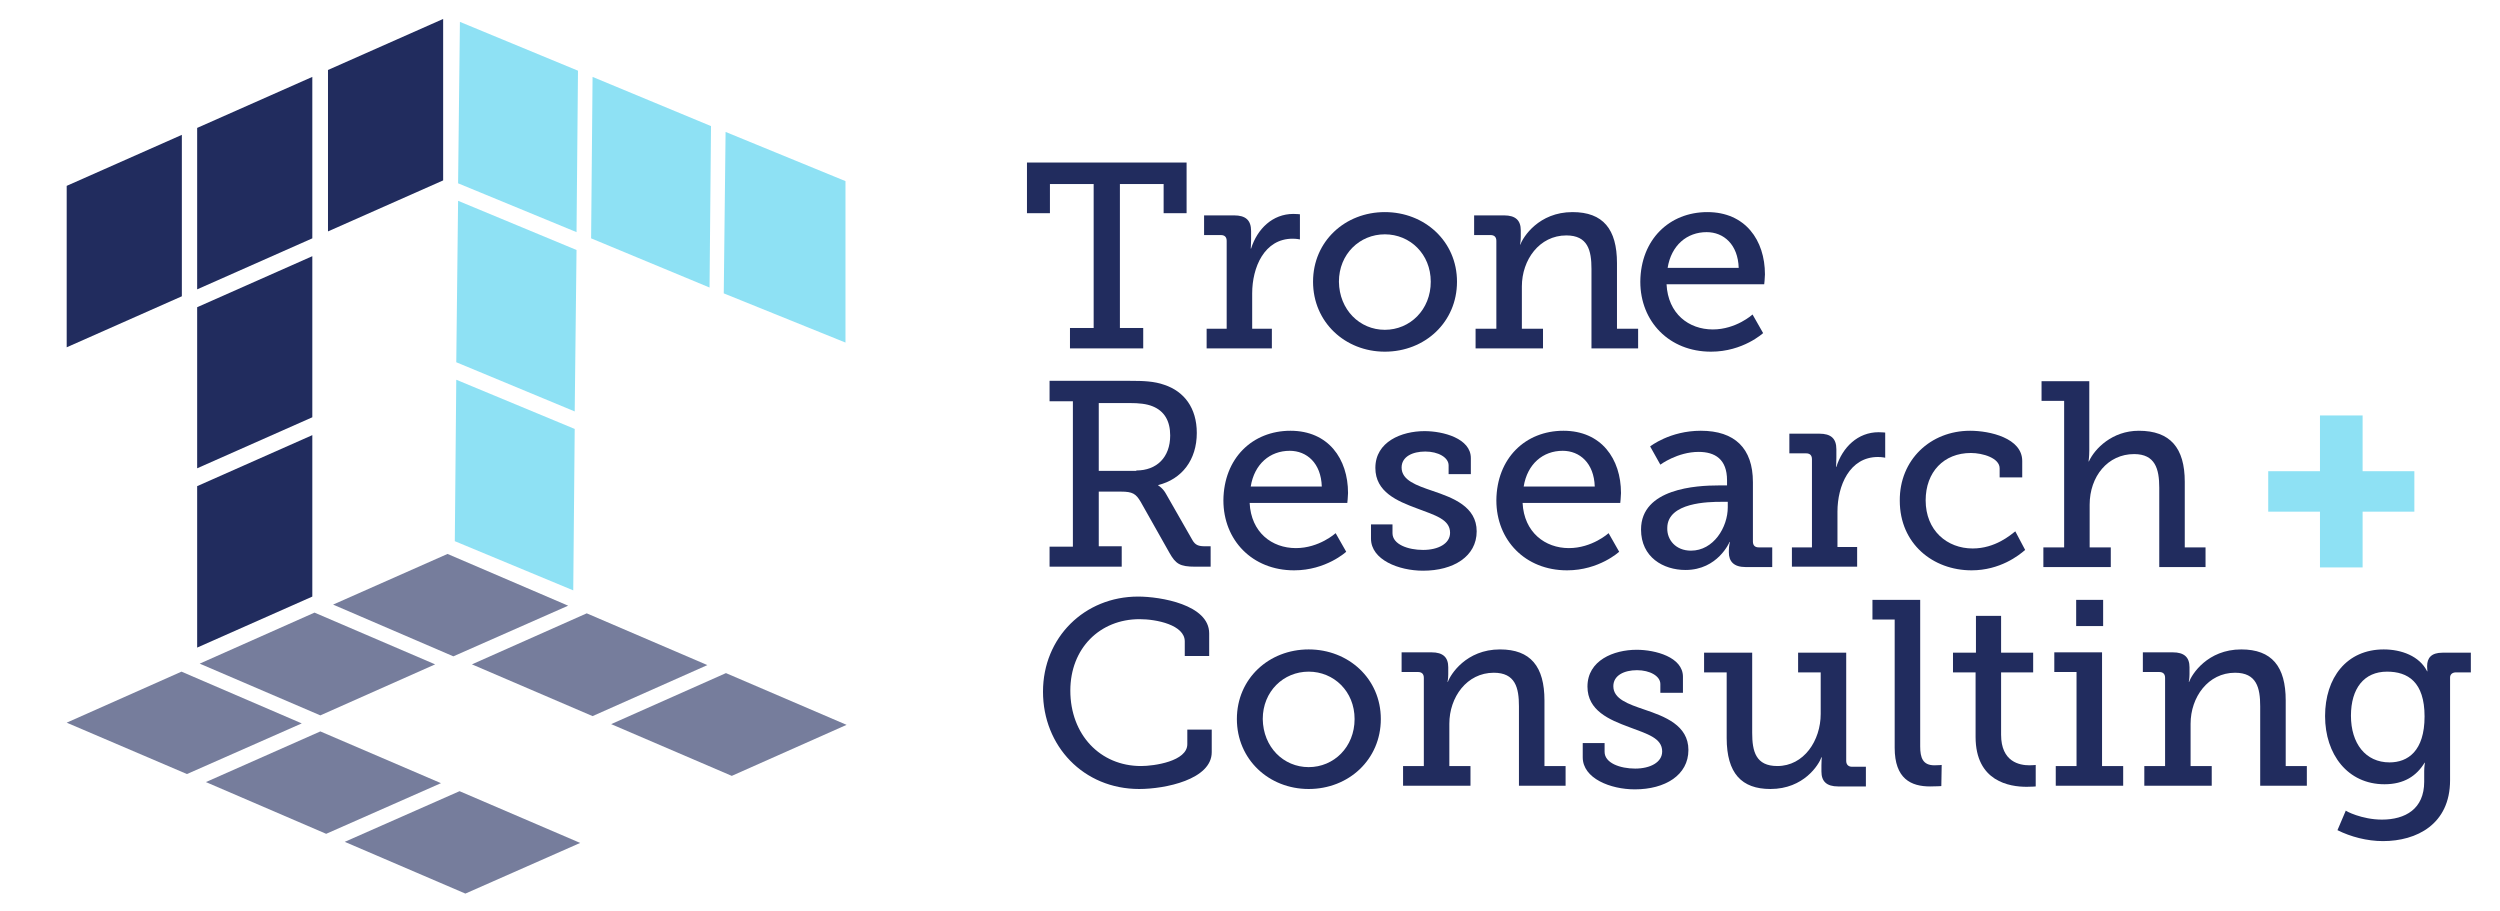
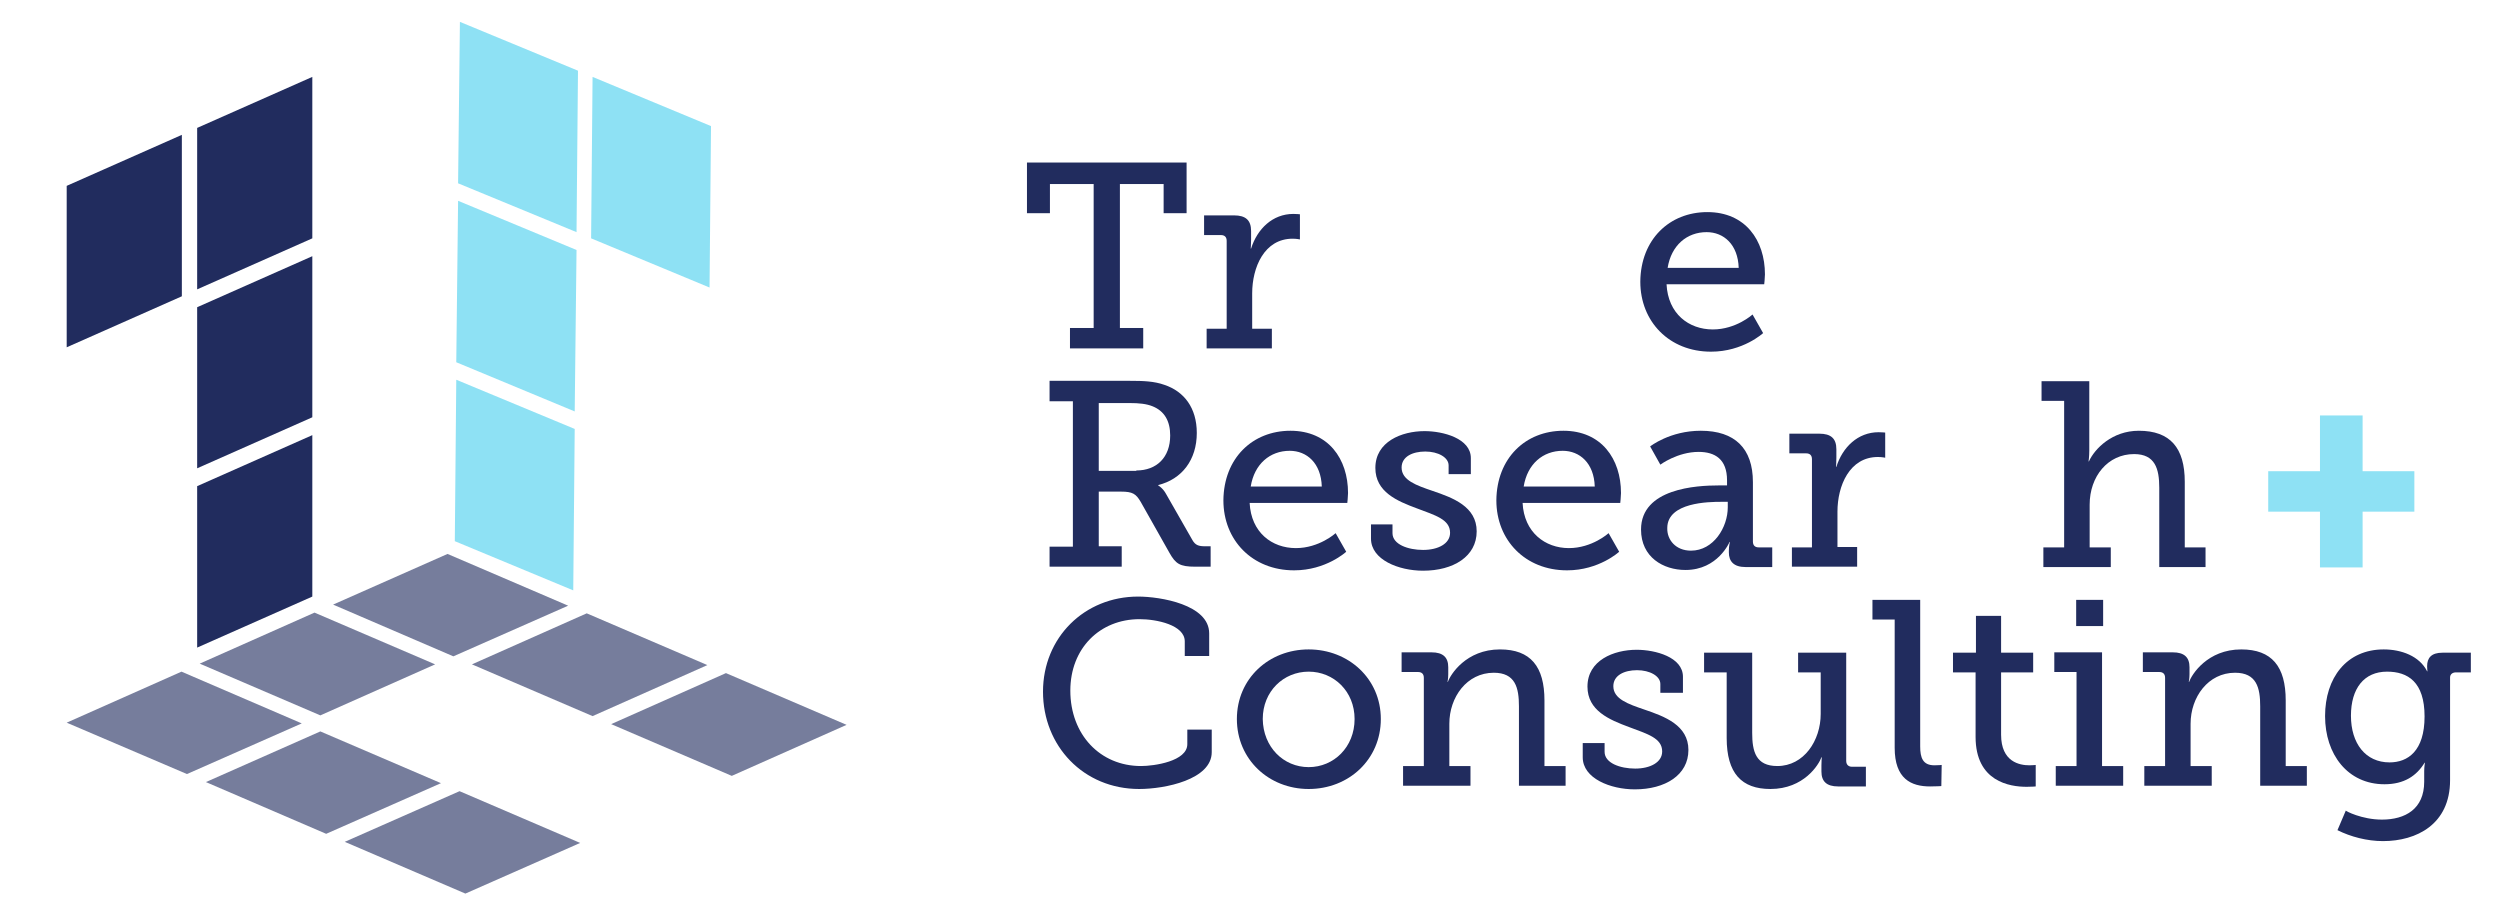
<svg xmlns="http://www.w3.org/2000/svg" xmlns:xlink="http://www.w3.org/1999/xlink" version="1.1" id="Layer_1" x="0px" y="0px" width="686px" height="250px" viewBox="0 0 686 250" style="enable-background:new 0 0 686 250;" xml:space="preserve">
  <g>
    <g>
      <g>
        <path style="fill:#212C5E;" d="M293.7,90h6.4V50.5h-12v8h-6.3V44.6h43.8v13.9h-6.3v-8h-12V90h6.4v5.6     h-20.1V90H293.7z" />
        <path style="fill:#212C5E;" d="M331.1,90.2h5.5V66.1c0-1.1-0.6-1.6-1.6-1.6h-4.6v-5.4h8.2     c3.2,0,4.7,1.3,4.7,4.3v2.3c0,1.4-0.1,2.5-0.1,2.5h0.1c1.7-5.4,5.9-9.5,11.6-9.5     c0.9,0,1.8,0.1,1.8,0.1v6.9c0,0-0.9-0.2-2-0.2c-7.8,0-11.1,7.9-11.1,15v9.7H349v5.4h-17.9V90.2z     " />
-         <path style="fill:#212C5E;" d="M380,58.2c10.9,0,19.8,8,19.8,19.1S391,96.5,380,96.5     c-10.9,0-19.7-8.1-19.7-19.2S369.1,58.2,380,58.2z M380,90.5c6.9,0,12.6-5.5,12.6-13.2     c0-7.6-5.7-13-12.6-13s-12.6,5.4-12.6,13C367.5,85,373.1,90.5,380,90.5z" />
-         <path style="fill:#212C5E;" d="M404.9,90.2h5.7V66.1c0-1.1-0.6-1.6-1.6-1.6h-4.5v-5.4h8.2     c3.2,0,4.6,1.4,4.6,4.1V65c0,1.2-0.2,2.1-0.2,2.1h0.1c0.7-2,5-8.9,14.3-8.9     c8.4,0,12.2,4.7,12.2,14v18H449.5v5.4h-12.8V73.8c0-5.1-1-9.2-6.9-9.2c-7.4,0-12.2,6.7-12.2,14     v11.6h5.8v5.4h-18.5V90.2z" />
        <path style="fill:#212C5E;" d="M468.5,58.2c10.4,0,15.8,7.7,15.8,17.1c0,0.9-0.2,2.7-0.2,2.7h-26.8     c0.4,8.1,6.1,12.4,12.7,12.4c6.4,0,10.9-4.1,10.9-4.1l2.9,5.1c0,0-5.5,5.1-14.3,5.1     c-11.5,0-19.4-8.3-19.4-19.2C450.2,65.7,458.1,58.2,468.5,58.2z M477.1,73.5     c-0.2-6.4-4.1-9.8-8.8-9.8c-5.4,0-9.7,3.6-10.7,9.8H477.1z" />
        <path style="fill:#212C5E;" d="M288,150h6.4v-39.9H288v-5.6h22.1c3.6,0,6.6,0.1,9.4,1.1     c5.4,1.8,8.9,6.3,8.9,13.2c0,7.4-4.1,12.7-10.6,14.3V133.2c0,0,1.3,0.7,2.2,2.4L327.2,148.2     c0.8,1.4,1.7,1.7,3.5,1.7h1.5V155.5H328c-4.3,0-5.4-0.8-7.1-3.8L313,137.7     c-1.3-2.2-2.2-2.8-5.4-2.8H301.5v15h6.3V155.5H288V150z M311.8,129.1c5.6,0,9.3-3.6,9.3-9.6     c0-4-1.6-6.7-4.8-8c-1.7-0.7-3.8-0.9-6.3-0.9h-8.5v18.6h10.3V129.1z" />
        <path style="fill:#212C5E;" d="M354.1,118.2c10.4,0,15.8,7.7,15.8,17.1c0,0.9-0.2,2.7-0.2,2.7     h-26.8c0.4,8.1,6.1,12.4,12.7,12.4c6.4,0,10.9-4.1,10.9-4.1l2.9,5.1     c0,0-5.5,5.1-14.3,5.1c-11.5,0-19.4-8.3-19.4-19.2C335.8,125.7,343.7,118.2,354.1,118.2z      M362.7,133.5c-0.2-6.4-4.1-9.8-8.8-9.8c-5.4,0-9.7,3.6-10.7,9.8H362.7z" />
        <path style="fill:#212C5E;" d="M375.9,143.9h6.2v2.4c0,3.1,4.3,4.6,8.4,4.6     s7.4-1.7,7.4-4.7c0-3.7-4.1-4.8-9.1-6.7c-5.4-2-11.4-4.5-11.4-11.1     c0-7.2,7.2-10.1,13.5-10.1c5.1,0,12.7,2,12.7,7.4v4.4H397.5v-2.4c0-2.2-2.9-3.8-6.4-3.8     s-6.5,1.4-6.5,4.4c0,3.5,4.1,4.9,8.5,6.4c5.6,1.9,12.1,4.3,12.1,11.1     c0,6.9-6.4,10.8-14.7,10.8c-6.7,0-14.3-3-14.3-8.8v-3.9H375.9z" />
        <path style="fill:#212C5E;" d="M429,118.2c10.4,0,15.8,7.7,15.8,17.1c0,0.9-0.2,2.7-0.2,2.7     h-26.8C418.2,146.1,424,150.4,430.5,150.4c6.4,0,10.9-4.1,10.9-4.1l2.9,5.1     c0,0-5.5,5.1-14.3,5.1c-11.5,0-19.4-8.3-19.4-19.2C410.7,125.7,418.6,118.2,429,118.2z      M437.6,133.5c-0.2-6.4-4.1-9.8-8.8-9.8c-5.4,0-9.7,3.6-10.7,9.8H437.6z" />
        <path style="fill:#212C5E;" d="M471.6,133.2h2.3V131.8c0-5.8-3.3-7.8-7.8-7.8c-5.8,0-10.5,3.5-10.5,3.5     l-2.8-5c0,0,5.4-4.3,13.9-4.3C476,118.2,481,123,481,132.3v16.3c0,1.1,0.6,1.6,1.6,1.6h3.7     v5.4h-7.3c-3.3,0-4.6-1.6-4.6-4v-0.5c0-1.4,0.3-2.4,0.3-2.4h-0.1     c0,0-3.2,7.7-12.1,7.7c-6.1,0-12.2-3.5-12.2-11.1C450.3,134,465.6,133.2,471.6,133.2z      M464,151.1c6.2,0,10.1-6.4,10.1-11.9v-1.5h-1.8c-3.3,0-14.8,0.1-14.8,7.2     C457.4,148.1,459.8,151.1,464,151.1z" />
        <path style="fill:#212C5E;" d="M491.7,150.2h5.5V126c0-1.1-0.6-1.6-1.6-1.6H491V119h8.2     c3.2,0,4.7,1.3,4.7,4.3v2.3c0,1.4-0.1,2.5-0.1,2.5h0.1c1.7-5.4,5.9-9.5,11.6-9.5     c0.9,0,1.8,0.1,1.8,0.1v6.9c0,0-0.9-0.2-2-0.2c-7.8,0-11.1,7.9-11.1,15v9.7h5.4V155.5     h-17.9v-5.3H491.7z" />
-         <path style="fill:#212C5E;" d="M540.6,118.2c5.4,0,14.3,2,14.3,8.3v4.5h-6.2v-2.5     c0-2.8-4.6-4.2-7.9-4.2c-7.4,0-12.4,5.2-12.4,13c0,8.3,5.9,13.2,12.9,13.2     c6.2,0,10.4-3.7,11.7-4.7l2.7,5.1c-1.7,1.5-6.9,5.6-14.7,5.6     c-10.6,0-19.7-7.3-19.7-19.1C521.2,126.2,529.7,118.2,540.6,118.2z" />
        <path style="fill:#212C5E;" d="M560.6,150.2h5.8V110h-6.2v-5.4h13.1v19c0,1.7-0.2,3-0.2,3h0.1     c1.6-3.5,6.4-8.4,13.7-8.4c8.6,0,12.6,4.7,12.6,14v18h5.7v5.4h-12.7v-21.8     c0-5.1-1.1-9.2-6.9-9.2c-7.2,0-12.2,6.1-12.2,13.9v11.7h5.8v5.4h-18.5V150.2H560.6z     " />
        <path style="fill:#8EE1F4;" d="M622.4,129.3h14.2V114h11.7v15.3h14.2v11.1h-14.2v15.3h-11.7v-15.3     h-14.2V129.3z" />
        <path style="fill:#212C5E;" d="M312.3,163.7c6.1,0,19.5,2.2,19.5,10.1v6.2h-6.7v-4     c0-4.5-7.7-6.1-12.4-6.1c-10.9,0-19,8-19,19.6c0,12.1,8.2,20.7,19.4,20.7     c3.6,0,12.7-1.3,12.7-6v-4H332.5v6.2c0,7.5-12.8,10.1-19.9,10.1     c-15.3,0-26.4-11.8-26.4-26.7C286.2,174.9,297.6,163.7,312.3,163.7z" />
        <path style="fill:#212C5E;" d="M359.1,178.2c10.9,0,19.8,8,19.8,19.1s-8.8,19.2-19.8,19.2     c-10.9,0-19.7-8.1-19.7-19.2C339.4,186.2,348.2,178.2,359.1,178.2z M359.1,210.5     c6.9,0,12.6-5.5,12.6-13.2c0-7.6-5.7-13-12.6-13S346.5,189.7,346.5,197.3     C346.6,205,352.2,210.5,359.1,210.5z" />
        <path style="fill:#212C5E;" d="M385,210.2h5.7V186c0-1.1-0.6-1.6-1.6-1.6h-4.5V179h8.2     c3.2,0,4.6,1.4,4.6,4.1V185c0,1.2-0.2,2.1-0.2,2.1h0.1     c0.7-2,5-8.9,14.3-8.9c8.4,0,12.2,4.7,12.2,14v18h5.8v5.4h-12.8v-21.8     c0-5.1-1-9.2-6.9-9.2c-7.4,0-12.2,6.7-12.2,14v11.6H403.5v5.4H385V210.2z" />
        <path style="fill:#212C5E;" d="M434.2,203.9h6.1v2.4c0,3.1,4.3,4.6,8.4,4.6     s7.4-1.7,7.4-4.7c0-3.7-4.1-4.8-9.1-6.7c-5.4-2-11.4-4.5-11.4-11.1     c0-7.2,7.2-10.1,13.5-10.1c5.1,0,12.7,2,12.7,7.4v4.4h-6.2v-2.4     c0-2.2-2.9-3.8-6.4-3.8s-6.5,1.4-6.5,4.4c0,3.5,4.1,4.9,8.5,6.4     c5.6,1.9,12.1,4.3,12.1,11.1c0,6.9-6.4,10.8-14.7,10.8c-6.7,0-14.3-3-14.3-8.8     v-3.9H434.2z" />
        <path style="fill:#212C5E;" d="M473.7,184.5h-6.1v-5.4h13.2v22c0,5.1,1,9.1,6.9,9.1     c7.3,0,11.9-7,11.9-14.3v-11.4h-6.2v-5.4h13.2v29.7c0,1,0.6,1.6,1.6,1.6H512     v5.4h-7.6c-3.2,0-4.6-1.4-4.6-4.1V210c0-1.2,0.1-2.2,0.1-2.2h-0.1     c-0.7,2-4.8,8.7-14,8.7c-7.9,0-12-4.3-12-14v-18H473.7z" />
        <path style="fill:#212C5E;" d="M519.9,170h-6.1v-5.4h13.1v40.2c0,3.1,0.7,5.2,3.9,5.2     c1.2,0,2-0.1,2-0.1l-0.1,5.8c0,0-1.4,0.1-3.1,0.1c-5.2,0-9.7-2.1-9.7-10.6     V170H519.9z" />
        <path style="fill:#212C5E;" d="M542,184.5h-6.1v-5.4h6.3V169h6.9v10.1h8.8V184.5h-8.8v17.1     c0,7.5,5.1,8.4,7.8,8.4c1,0,1.7-0.1,1.7-0.1v5.9c0,0-1,0.1-2.5,0.1     c-4.6,0-14-1.4-14-13.7v-17.7H542z" />
        <path style="fill:#212C5E;" d="M564.1,210.2h5.7v-25.8h-6.1V179h13.1v31.2h5.8v5.4h-18.5V210.2z      M569.7,164.6h7.4v7.2h-7.4V164.6z" />
        <path style="fill:#212C5E;" d="M588.4,210.2h5.7V186c0-1.1-0.6-1.6-1.6-1.6H588V179h8.2     c3.2,0,4.6,1.4,4.6,4.1V185c0,1.2-0.2,2.1-0.2,2.1h0.1     c0.7-2,5-8.9,14.3-8.9c8.4,0,12.2,4.7,12.2,14v18h5.8v5.4h-12.8v-21.8     c0-5.1-1-9.2-6.9-9.2c-7.4,0-12.2,6.7-12.2,14v11.6h5.8v5.4h-18.5V210.2H588.4z" />
        <path style="fill:#212C5E;" d="M653.6,224.9C660,224.9,665.2,222,665.2,214.5v-2.9     c0-1.2,0.2-2.3,0.2-2.3h-0.1c-2.2,3.6-5.6,5.9-11,5.9C644.2,215.2,638,207,638,196.5     s5.9-18.3,16.1-18.3c4.8,0,9.8,1.8,11.9,6h0.1c0,0-0.1-0.5-0.1-1.4     c0-2.3,1.2-3.7,4.2-3.7H678V184.5h-4.1c-0.9,0-1.6,0.5-1.6,1.4v28.2     c0,12.1-9.2,16.7-18.4,16.7c-4.4,0-8.9-1.2-12.5-3l2.3-5.4     C643.5,222.5,648.1,224.9,653.6,224.9z M665.3,196.6c0-9.5-4.6-12.3-10.3-12.3     c-6.3,0-9.9,4.6-9.9,12.1c0,7.6,4,12.8,10.6,12.8     C660.7,209.2,665.3,206.1,665.3,196.6z" />
      </g>
    </g>
    <g id="TRC_Icon_RGB_00000129911529146971446460000009711524711251853216_">
      <g>
        <g>
          <defs>
            <rect id="SVGID_1_" x="0.3" y="0.2" width="250" height="250" />
          </defs>
          <clipPath id="SVGID_00000004536600780275594190000001573156976748018304_">
            <use xlink:href="#SVGID_1_" style="overflow:visible;" />
          </clipPath>
          <polygon style="clip-path:url(#SVGID_00000004536600780275594190000001573156976748018304_);fill:#8EE1F4;" points="162.2,65.4       162.6,21.1 195.1,34.6 194.7,78.9     " />
        </g>
        <g>
          <defs>
            <rect id="SVGID_00000005228412163460563280000003059372816691250100_" x="0.3" y="0.2" width="250" height="250" />
          </defs>
          <clipPath id="SVGID_00000101797106620965951610000005938556690170107574_">
            <use xlink:href="#SVGID_00000005228412163460563280000003059372816691250100_" style="overflow:visible;" />
          </clipPath>
-           <polygon style="clip-path:url(#SVGID_00000101797106620965951610000005938556690170107574_);fill:#8EE1F4;" points="      198.6,80.5 199.1,36.2 232,49.7 232,94     " />
        </g>
        <g>
          <defs>
            <rect id="SVGID_00000025423801490586528060000008092007147251054001_" x="0.3" y="0.2" width="250" height="250" />
          </defs>
          <clipPath id="SVGID_00000177482044609620731700000016033900351157397916_">
            <use xlink:href="#SVGID_00000025423801490586528060000008092007147251054001_" style="overflow:visible;" />
          </clipPath>
          <polygon style="clip-path:url(#SVGID_00000177482044609620731700000016033900351157397916_);fill:#8EE1F4;" points="      124.8,148.5 125.2,104.2 157.7,117.7 157.3,162     " />
        </g>
        <g>
          <defs>
            <rect id="SVGID_00000109751756537214790870000010450355426856177854_" x="0.3" y="0.2" width="250" height="250" />
          </defs>
          <clipPath id="SVGID_00000155115300473747482610000011947460646398177208_">
            <use xlink:href="#SVGID_00000109751756537214790870000010450355426856177854_" style="overflow:visible;" />
          </clipPath>
          <polygon style="clip-path:url(#SVGID_00000155115300473747482610000011947460646398177208_);fill:#8EE1F4;" points="125.2,99.4       125.7,55.1 158.2,68.6 157.7,112.9     " />
        </g>
        <g>
          <defs>
            <rect id="SVGID_00000021806343561744450810000013281347287782621096_" x="0.3" y="0.2" width="250" height="250" />
          </defs>
          <clipPath id="SVGID_00000037685050155628580950000001770399830100662944_">
            <use xlink:href="#SVGID_00000021806343561744450810000013281347287782621096_" style="overflow:visible;" />
          </clipPath>
          <polygon style="clip-path:url(#SVGID_00000037685050155628580950000001770399830100662944_);fill:#8EE1F4;" points="125.7,50.3       126.2,6 158.6,19.4 158.2,63.7     " />
        </g>
        <g>
          <defs>
            <rect id="SVGID_00000103981550492045888710000003101693863001614746_" x="0.3" y="0.2" width="250" height="250" />
          </defs>
          <clipPath id="SVGID_00000079453514530337428390000009230634293166478997_">
            <use xlink:href="#SVGID_00000103981550492045888710000003101693863001614746_" style="overflow:visible;" />
          </clipPath>
-           <polygon style="clip-path:url(#SVGID_00000079453514530337428390000009230634293166478997_);fill:#212C5E;" points="90,19.2       121.6,5.2 121.6,49.5 90,63.5     " />
        </g>
        <g>
          <defs>
            <rect id="SVGID_00000132054838518397444340000014760752679238521744_" x="0.3" y="0.2" width="250" height="250" />
          </defs>
          <clipPath id="SVGID_00000056416192088307446380000011845288880790435770_">
            <use xlink:href="#SVGID_00000132054838518397444340000014760752679238521744_" style="overflow:visible;" />
          </clipPath>
          <polygon style="clip-path:url(#SVGID_00000056416192088307446380000011845288880790435770_);fill:#212C5E;" points="      54.1,133.4 85.7,119.4 85.7,163.7 54.1,177.7     " />
        </g>
        <g>
          <defs>
            <rect id="SVGID_00000049222208890364129050000016254534635761760395_" x="0.3" y="0.2" width="250" height="250" />
          </defs>
          <clipPath id="SVGID_00000177452771686367226700000003821241649899882661_">
            <use xlink:href="#SVGID_00000049222208890364129050000016254534635761760395_" style="overflow:visible;" />
          </clipPath>
          <polygon style="clip-path:url(#SVGID_00000177452771686367226700000003821241649899882661_);fill:#212C5E;" points="54.1,84.3       85.7,70.3 85.7,114.5 54.1,128.5     " />
        </g>
        <g>
          <defs>
            <rect id="SVGID_00000069386465378399871360000009233862230389817529_" x="0.3" y="0.2" width="250" height="250" />
          </defs>
          <clipPath id="SVGID_00000084531198324989749340000010526584425640551578_">
            <use xlink:href="#SVGID_00000069386465378399871360000009233862230389817529_" style="overflow:visible;" />
          </clipPath>
          <polygon style="clip-path:url(#SVGID_00000084531198324989749340000010526584425640551578_);fill:#212C5E;" points="54.1,35.1       85.7,21.1 85.7,65.4 54.1,79.4     " />
        </g>
        <g>
          <defs>
            <rect id="SVGID_00000144326061627076103840000014678666514887823519_" x="0.3" y="0.2" width="250" height="250" />
          </defs>
          <clipPath id="SVGID_00000165936484338751613640000003558631459678641577_">
            <use xlink:href="#SVGID_00000144326061627076103840000014678666514887823519_" style="overflow:visible;" />
          </clipPath>
          <polygon style="clip-path:url(#SVGID_00000165936484338751613640000003558631459678641577_);fill:#212C5E;" points="18.3,51       49.9,37 49.9,81.3 18.3,95.3     " />
        </g>
        <g>
          <defs>
            <rect id="SVGID_00000152223184787675705760000013188944557512114560_" x="0.3" y="0.2" width="250" height="250" />
          </defs>
          <clipPath id="SVGID_00000049921436894380325190000015943408953676191915_">
            <use xlink:href="#SVGID_00000152223184787675705760000013188944557512114560_" style="overflow:visible;" />
          </clipPath>
          <polygon style="clip-path:url(#SVGID_00000049921436894380325190000015943408953676191915_);fill:#767D9C;" points="      56.5,214.6 87.9,200.7 121,214.9 89.5,228.8     " />
        </g>
        <g>
          <defs>
            <rect id="SVGID_00000147217011176111427300000004185269792772872112_" x="0.3" y="0.2" width="250" height="250" />
          </defs>
          <clipPath id="SVGID_00000110430125043740708650000016658080809565801914_">
            <use xlink:href="#SVGID_00000147217011176111427300000004185269792772872112_" style="overflow:visible;" />
          </clipPath>
          <polygon style="clip-path:url(#SVGID_00000110430125043740708650000016658080809565801914_);fill:#767D9C;" points="      129.5,182.3 161,168.3 194.1,182.5 162.6,196.5     " />
        </g>
        <g>
          <defs>
            <rect id="SVGID_00000155847472705744779750000016595544264262848937_" x="0.3" y="0.2" width="250" height="250" />
          </defs>
          <clipPath id="SVGID_00000072967291181998048930000009301655684491202179_">
            <use xlink:href="#SVGID_00000155847472705744779750000016595544264262848937_" style="overflow:visible;" />
          </clipPath>
          <polygon style="clip-path:url(#SVGID_00000072967291181998048930000009301655684491202179_);fill:#767D9C;" points="94.6,231       126.1,217.1 159.2,231.3 127.7,245.2     " />
        </g>
        <g>
          <defs>
            <rect id="SVGID_00000120530140331319343030000001338893588318632357_" x="0.3" y="0.2" width="250" height="250" />
          </defs>
          <clipPath id="SVGID_00000137830160676081430780000010547511382648308631_">
            <use xlink:href="#SVGID_00000120530140331319343030000001338893588318632357_" style="overflow:visible;" />
          </clipPath>
          <polygon style="clip-path:url(#SVGID_00000137830160676081430780000010547511382648308631_);fill:#767D9C;" points="      167.7,198.7 199.2,184.7 232.3,198.9 200.8,212.9     " />
        </g>
        <g>
          <defs>
            <rect id="SVGID_00000047759032437599868890000015387483045104521376_" x="0.3" y="0.2" width="250" height="250" />
          </defs>
          <clipPath id="SVGID_00000145060114124120950370000000394179216881608117_">
            <use xlink:href="#SVGID_00000047759032437599868890000015387483045104521376_" style="overflow:visible;" />
          </clipPath>
          <polygon style="clip-path:url(#SVGID_00000145060114124120950370000000394179216881608117_);fill:#767D9C;" points="18.3,198.3       49.8,184.3 82.8,198.5 51.3,212.4     " />
        </g>
        <g>
          <defs>
            <rect id="SVGID_00000131328567024814268970000015227427856304191893_" x="0.3" y="0.2" width="250" height="250" />
          </defs>
          <clipPath id="SVGID_00000098187835793657064010000009532931006989891763_">
            <use xlink:href="#SVGID_00000131328567024814268970000015227427856304191893_" style="overflow:visible;" />
          </clipPath>
          <polygon style="clip-path:url(#SVGID_00000098187835793657064010000009532931006989891763_);fill:#767D9C;" points="      54.8,182.1 86.3,168.1 119.4,182.3 87.9,196.3     " />
        </g>
        <g>
          <defs>
            <rect id="SVGID_00000043415140416762505640000014813507429446664845_" x="0.3" y="0.2" width="250" height="250" />
          </defs>
          <clipPath id="SVGID_00000151505440505336158380000009672987147466716290_">
            <use xlink:href="#SVGID_00000043415140416762505640000014813507429446664845_" style="overflow:visible;" />
          </clipPath>
          <polygon style="clip-path:url(#SVGID_00000151505440505336158380000009672987147466716290_);fill:#767D9C;" points="      91.4,165.9 122.8,152 155.9,166.2 124.4,180.1     " />
        </g>
      </g>
    </g>
  </g>
</svg>